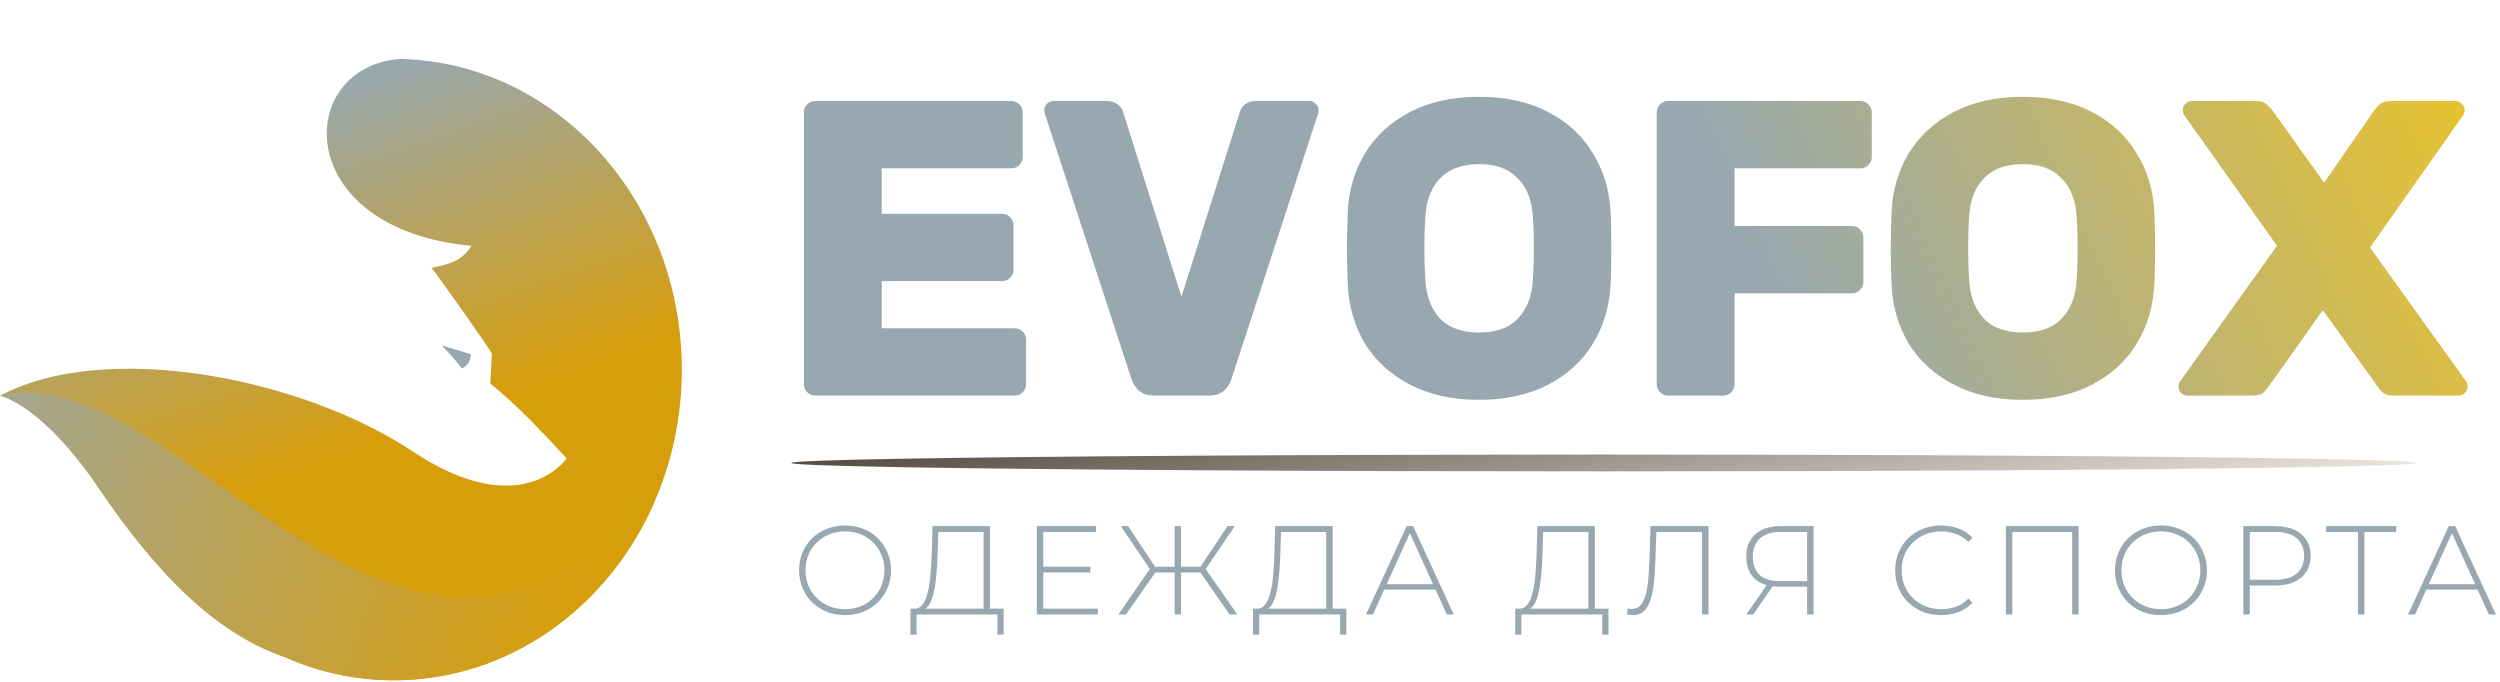
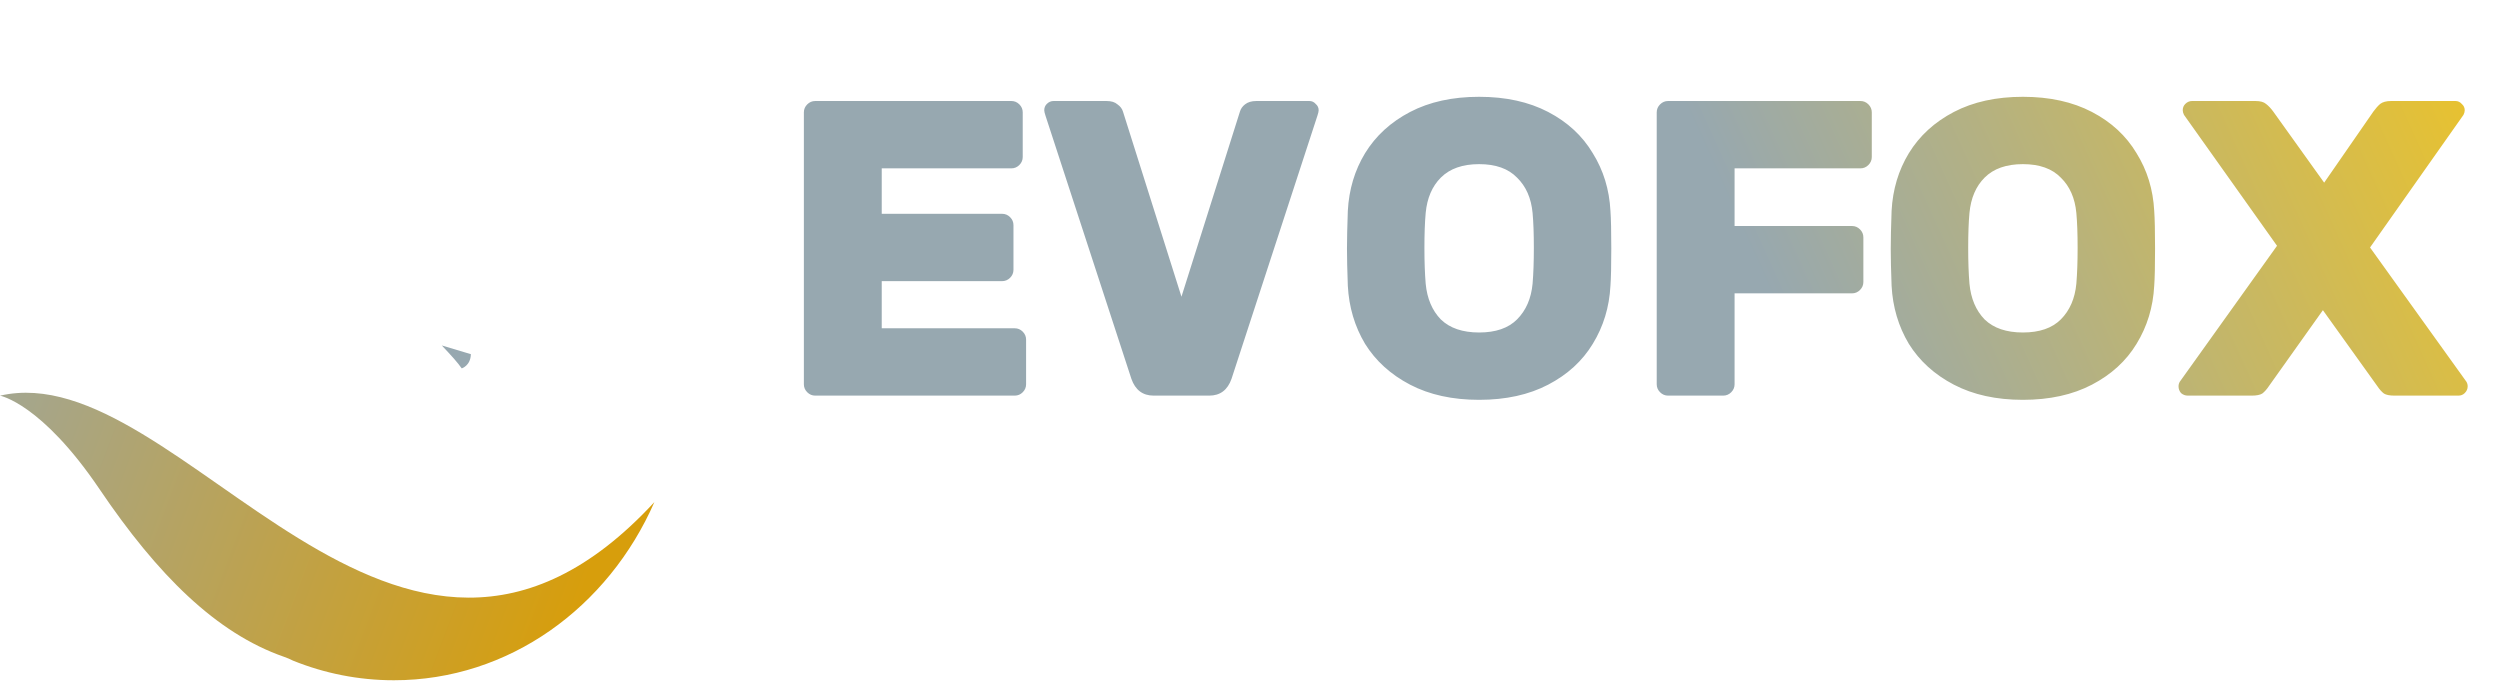
<svg xmlns="http://www.w3.org/2000/svg" width="297" height="81" viewBox="0 0 297 81" fill="none">
  <path d="M104.75 33.4V39H120.55C120.917 39 121.233 39.133 121.5 39.4C121.767 39.667 121.9 39.983 121.9 40.35V45.65C121.9 46.017 121.767 46.333 121.5 46.6C121.233 46.867 120.917 47 120.55 47H96.85C96.483 47 96.167 46.867 95.9 46.6C95.633 46.333 95.5 46.017 95.5 45.65V13.35C95.5 12.983 95.633 12.667 95.9 12.4C96.167 12.133 96.483 12 96.85 12H120.15C120.517 12 120.833 12.133 121.1 12.4C121.367 12.667 121.5 12.983 121.5 13.35V18.65C121.5 19.017 121.367 19.333 121.1 19.6C120.833 19.867 120.517 20 120.15 20H104.75V25.4H119.05C119.417 25.4 119.733 25.533 120 25.8C120.267 26.067 120.4 26.383 120.4 26.75V32.05C120.4 32.417 120.267 32.733 120 33C119.733 33.267 119.417 33.4 119.05 33.4H104.75ZM137.057 47C135.757 47 134.874 46.333 134.407 45L124.207 13.75C124.107 13.45 124.057 13.233 124.057 13.1C124.057 12.8 124.157 12.55 124.357 12.35C124.59 12.117 124.857 12 125.157 12H131.457C132.024 12 132.457 12.133 132.757 12.4C133.09 12.633 133.307 12.917 133.407 13.25L140.357 35.25L147.307 13.25C147.407 12.917 147.607 12.633 147.907 12.4C148.24 12.133 148.69 12 149.257 12H155.557C155.857 12 156.107 12.117 156.307 12.35C156.54 12.55 156.657 12.8 156.657 13.1C156.657 13.233 156.607 13.45 156.507 13.75L146.307 45C145.84 46.333 144.957 47 143.657 47H137.057ZM175.721 11.5C178.888 11.5 181.621 12.1 183.921 13.3C186.221 14.5 187.988 16.133 189.221 18.2C190.488 20.233 191.188 22.517 191.321 25.05C191.388 25.983 191.421 27.483 191.421 29.55C191.421 31.583 191.388 33.05 191.321 33.95C191.188 36.483 190.488 38.783 189.221 40.85C187.988 42.883 186.221 44.5 183.921 45.7C181.621 46.9 178.888 47.5 175.721 47.5C172.555 47.5 169.821 46.9 167.521 45.7C165.221 44.5 163.438 42.883 162.171 40.85C160.938 38.783 160.255 36.483 160.121 33.95C160.055 32.15 160.021 30.683 160.021 29.55C160.021 28.417 160.055 26.917 160.121 25.05C160.255 22.517 160.938 20.233 162.171 18.2C163.438 16.133 165.221 14.5 167.521 13.3C169.821 12.1 172.555 11.5 175.721 11.5ZM182.071 25.3C181.905 23.533 181.288 22.133 180.221 21.1C179.188 20.033 177.688 19.5 175.721 19.5C173.755 19.5 172.238 20.033 171.171 21.1C170.138 22.133 169.538 23.533 169.371 25.3C169.271 26.4 169.221 27.783 169.221 29.45C169.221 31.083 169.271 32.5 169.371 33.7C169.538 35.467 170.138 36.883 171.171 37.95C172.238 38.983 173.755 39.5 175.721 39.5C177.688 39.5 179.188 38.983 180.221 37.95C181.288 36.883 181.905 35.467 182.071 33.7C182.171 32.5 182.221 31.083 182.221 29.45C182.221 27.783 182.171 26.4 182.071 25.3ZM221.018 12C221.385 12 221.702 12.133 221.968 12.4C222.235 12.667 222.368 12.983 222.368 13.35V18.65C222.368 19.017 222.235 19.333 221.968 19.6C221.702 19.867 221.385 20 221.018 20H206.068V26.85H220.018C220.385 26.85 220.702 26.983 220.968 27.25C221.235 27.517 221.368 27.833 221.368 28.2V33.5C221.368 33.867 221.235 34.183 220.968 34.45C220.702 34.717 220.385 34.85 220.018 34.85H206.068V45.65C206.068 46.017 205.935 46.333 205.668 46.6C205.402 46.867 205.085 47 204.718 47H198.168C197.802 47 197.485 46.867 197.218 46.6C196.952 46.333 196.818 46.017 196.818 45.65V13.35C196.818 12.983 196.952 12.667 197.218 12.4C197.485 12.133 197.802 12 198.168 12H221.018ZM240.321 11.5C243.488 11.5 246.221 12.1 248.521 13.3C250.821 14.5 252.588 16.133 253.821 18.2C255.088 20.233 255.788 22.517 255.921 25.05C255.988 25.983 256.021 27.483 256.021 29.55C256.021 31.583 255.988 33.05 255.921 33.95C255.788 36.483 255.088 38.783 253.821 40.85C252.588 42.883 250.821 44.5 248.521 45.7C246.221 46.9 243.488 47.5 240.321 47.5C237.154 47.5 234.421 46.9 232.121 45.7C229.821 44.5 228.038 42.883 226.771 40.85C225.538 38.783 224.854 36.483 224.721 33.95C224.654 32.15 224.621 30.683 224.621 29.55C224.621 28.417 224.654 26.917 224.721 25.05C224.854 22.517 225.538 20.233 226.771 18.2C228.038 16.133 229.821 14.5 232.121 13.3C234.421 12.1 237.154 11.5 240.321 11.5ZM246.671 25.3C246.504 23.533 245.888 22.133 244.821 21.1C243.788 20.033 242.288 19.5 240.321 19.5C238.354 19.5 236.838 20.033 235.771 21.1C234.738 22.133 234.138 23.533 233.971 25.3C233.871 26.4 233.821 27.783 233.821 29.45C233.821 31.083 233.871 32.5 233.971 33.7C234.138 35.467 234.738 36.883 235.771 37.95C236.838 38.983 238.354 39.5 240.321 39.5C242.288 39.5 243.788 38.983 244.821 37.95C245.888 36.883 246.504 35.467 246.671 33.7C246.771 32.5 246.821 31.083 246.821 29.45C246.821 27.783 246.771 26.4 246.671 25.3ZM269.56 45.85C269.293 46.25 269.026 46.55 268.76 46.75C268.493 46.917 268.076 47 267.51 47H259.91C259.61 47 259.343 46.9 259.11 46.7C258.91 46.467 258.81 46.2 258.81 45.9C258.81 45.7 258.86 45.517 258.96 45.35L270.51 29.2L259.46 13.65C259.36 13.45 259.31 13.267 259.31 13.1C259.31 12.8 259.41 12.55 259.61 12.35C259.843 12.117 260.11 12 260.41 12H267.96C268.526 12 268.943 12.117 269.21 12.35C269.51 12.583 269.793 12.883 270.06 13.25L276.11 21.7L281.96 13.25C282.226 12.883 282.493 12.583 282.76 12.35C283.06 12.117 283.493 12 284.06 12H291.71C292.01 12 292.26 12.117 292.46 12.35C292.693 12.55 292.81 12.8 292.81 13.1C292.81 13.267 292.76 13.45 292.66 13.65L281.56 29.4L293.01 45.35C293.11 45.517 293.16 45.7 293.16 45.9C293.16 46.2 293.043 46.467 292.81 46.7C292.61 46.9 292.36 47 292.06 47H284.46C283.893 47 283.476 46.917 283.21 46.75C282.943 46.55 282.676 46.25 282.41 45.85L275.96 36.85L269.56 45.85Z" fill="url(#paint0_linear_156_2)" />
-   <ellipse cx="190.5" cy="55" rx="96.5" ry="1" fill="url(#paint1_linear_156_2)" />
-   <path d="M100.39 73.075C99.61 73.075 98.885 72.945 98.215 72.685C97.555 72.415 96.975 72.04 96.475 71.56C95.985 71.07 95.605 70.505 95.335 69.865C95.065 69.215 94.93 68.51 94.93 67.75C94.93 66.99 95.065 66.29 95.335 65.65C95.605 65 95.985 64.435 96.475 63.955C96.975 63.465 97.555 63.09 98.215 62.83C98.885 62.56 99.61 62.425 100.39 62.425C101.17 62.425 101.89 62.56 102.55 62.83C103.22 63.09 103.8 63.46 104.29 63.94C104.78 64.42 105.16 64.985 105.43 65.635C105.71 66.275 105.85 66.98 105.85 67.75C105.85 68.52 105.71 69.23 105.43 69.88C105.16 70.52 104.78 71.08 104.29 71.56C103.8 72.04 103.22 72.415 102.55 72.685C101.89 72.945 101.17 73.075 100.39 73.075ZM100.39 72.37C101.06 72.37 101.68 72.255 102.25 72.025C102.82 71.795 103.315 71.47 103.735 71.05C104.155 70.63 104.48 70.14 104.71 69.58C104.95 69.02 105.07 68.41 105.07 67.75C105.07 67.08 104.95 66.47 104.71 65.92C104.48 65.36 104.155 64.87 103.735 64.45C103.315 64.03 102.82 63.705 102.25 63.475C101.68 63.245 101.06 63.13 100.39 63.13C99.72 63.13 99.1 63.245 98.53 63.475C97.96 63.705 97.46 64.03 97.03 64.45C96.61 64.87 96.28 65.36 96.04 65.92C95.81 66.47 95.695 67.08 95.695 67.75C95.695 68.41 95.81 69.02 96.04 69.58C96.28 70.14 96.61 70.63 97.03 71.05C97.46 71.47 97.96 71.795 98.53 72.025C99.1 72.255 99.72 72.37 100.39 72.37ZM116.845 72.625V63.19H111.475L111.385 66.01C111.355 66.84 111.305 67.635 111.235 68.395C111.165 69.155 111.06 69.84 110.92 70.45C110.78 71.05 110.585 71.535 110.335 71.905C110.095 72.275 109.79 72.475 109.42 72.505L108.535 72.31C108.955 72.34 109.295 72.195 109.555 71.875C109.825 71.555 110.035 71.1 110.185 70.51C110.345 69.92 110.46 69.235 110.53 68.455C110.6 67.675 110.65 66.84 110.68 65.95L110.785 62.5H117.61V72.625H116.845ZM108.145 75.4L108.16 72.31H119.23V75.4H118.495V73H108.895L108.88 75.4H108.145ZM123.852 67.33H129.537V68.005H123.852V67.33ZM123.942 72.31H130.422V73H123.177V62.5H130.197V63.19H123.942V72.31ZM146.075 73L142.4 67.72L143.06 67.345L146.99 73H146.075ZM140.06 68.02V67.33H142.985V68.02H140.06ZM143.09 67.825L142.385 67.675L145.835 62.5H146.69L143.09 67.825ZM133.775 73H132.86L136.775 67.345L137.45 67.72L133.775 73ZM140.3 73H139.55V62.5H140.3V73ZM139.79 68.02H136.865V67.33H139.79V68.02ZM136.76 67.825L133.145 62.5H134.015L137.45 67.675L136.76 67.825ZM157.556 72.625V63.19H152.186L152.096 66.01C152.066 66.84 152.016 67.635 151.946 68.395C151.876 69.155 151.771 69.84 151.631 70.45C151.491 71.05 151.296 71.535 151.046 71.905C150.806 72.275 150.501 72.475 150.131 72.505L149.246 72.31C149.666 72.34 150.006 72.195 150.266 71.875C150.536 71.555 150.746 71.1 150.896 70.51C151.056 69.92 151.171 69.235 151.241 68.455C151.311 67.675 151.361 66.84 151.391 65.95L151.496 62.5H158.321V72.625H157.556ZM148.856 75.4L148.871 72.31H159.941V75.4H159.206V73H149.606L149.591 75.4H148.856ZM162.283 73L167.113 62.5H167.878L172.708 73H171.883L167.323 62.98H167.653L163.108 73H162.283ZM164.053 70.045L164.308 69.4H170.593L170.848 70.045H164.053ZM188.702 72.625V63.19H183.332L183.242 66.01C183.212 66.84 183.162 67.635 183.092 68.395C183.022 69.155 182.917 69.84 182.777 70.45C182.637 71.05 182.442 71.535 182.192 71.905C181.952 72.275 181.647 72.475 181.277 72.505L180.392 72.31C180.812 72.34 181.152 72.195 181.412 71.875C181.682 71.555 181.892 71.1 182.042 70.51C182.202 69.92 182.317 69.235 182.387 68.455C182.457 67.675 182.507 66.84 182.537 65.95L182.642 62.5H189.467V72.625H188.702ZM180.002 75.4L180.017 72.31H191.087V75.4H190.352V73H180.752L180.737 75.4H180.002ZM194.029 73.075C193.909 73.075 193.789 73.065 193.669 73.045C193.559 73.035 193.429 73.015 193.279 72.985L193.369 72.28C193.539 72.32 193.704 72.34 193.864 72.34C194.324 72.34 194.694 72.16 194.974 71.8C195.264 71.44 195.484 70.875 195.634 70.105C195.784 69.325 195.884 68.31 195.934 67.06L196.084 62.5H202.969V73H202.204V62.95L202.429 63.19H196.564L196.789 62.95L196.639 67.045C196.599 68.105 196.524 69.015 196.414 69.775C196.304 70.525 196.144 71.145 195.934 71.635C195.734 72.125 195.474 72.49 195.154 72.73C194.844 72.96 194.469 73.075 194.029 73.075ZM214.687 73V69.475L214.927 69.7H211.342C210.532 69.7 209.832 69.56 209.242 69.28C208.662 69 208.217 68.595 207.907 68.065C207.607 67.535 207.457 66.9 207.457 66.16C207.457 65.37 207.622 64.705 207.952 64.165C208.292 63.615 208.762 63.2 209.362 62.92C209.972 62.64 210.682 62.5 211.492 62.5H215.452V73H214.687ZM207.457 73L210.022 69.325H210.832L208.282 73H207.457ZM214.687 69.28V62.95L214.927 63.19H211.552C210.502 63.19 209.687 63.44 209.107 63.94C208.527 64.44 208.237 65.175 208.237 66.145C208.237 67.065 208.502 67.78 209.032 68.29C209.572 68.79 210.367 69.04 211.417 69.04H214.927L214.687 69.28ZM230.591 73.075C229.811 73.075 229.086 72.945 228.416 72.685C227.756 72.415 227.181 72.04 226.691 71.56C226.201 71.08 225.821 70.52 225.551 69.88C225.281 69.23 225.146 68.52 225.146 67.75C225.146 66.98 225.281 66.275 225.551 65.635C225.821 64.985 226.201 64.42 226.691 63.94C227.191 63.46 227.771 63.09 228.431 62.83C229.091 62.56 229.811 62.425 230.591 62.425C231.331 62.425 232.021 62.545 232.661 62.785C233.311 63.025 233.866 63.39 234.326 63.88L233.846 64.375C233.396 63.935 232.896 63.62 232.346 63.43C231.806 63.23 231.231 63.13 230.621 63.13C229.951 63.13 229.326 63.245 228.746 63.475C228.176 63.705 227.676 64.03 227.246 64.45C226.826 64.87 226.496 65.36 226.256 65.92C226.026 66.48 225.911 67.09 225.911 67.75C225.911 68.41 226.026 69.02 226.256 69.58C226.496 70.14 226.826 70.63 227.246 71.05C227.676 71.47 228.176 71.795 228.746 72.025C229.326 72.255 229.951 72.37 230.621 72.37C231.231 72.37 231.806 72.275 232.346 72.085C232.896 71.885 233.396 71.56 233.846 71.11L234.326 71.605C233.866 72.095 233.311 72.465 232.661 72.715C232.021 72.955 231.331 73.075 230.591 73.075ZM238.299 73V62.5H246.939V73H246.174V62.95L246.399 63.19H238.839L239.064 62.95V73H238.299ZM256.721 73.075C255.941 73.075 255.216 72.945 254.546 72.685C253.886 72.415 253.306 72.04 252.806 71.56C252.316 71.07 251.936 70.505 251.666 69.865C251.396 69.215 251.261 68.51 251.261 67.75C251.261 66.99 251.396 66.29 251.666 65.65C251.936 65 252.316 64.435 252.806 63.955C253.306 63.465 253.886 63.09 254.546 62.83C255.216 62.56 255.941 62.425 256.721 62.425C257.501 62.425 258.221 62.56 258.881 62.83C259.551 63.09 260.131 63.46 260.621 63.94C261.111 64.42 261.491 64.985 261.761 65.635C262.041 66.275 262.181 66.98 262.181 67.75C262.181 68.52 262.041 69.23 261.761 69.88C261.491 70.52 261.111 71.08 260.621 71.56C260.131 72.04 259.551 72.415 258.881 72.685C258.221 72.945 257.501 73.075 256.721 73.075ZM256.721 72.37C257.391 72.37 258.011 72.255 258.581 72.025C259.151 71.795 259.646 71.47 260.066 71.05C260.486 70.63 260.811 70.14 261.041 69.58C261.281 69.02 261.401 68.41 261.401 67.75C261.401 67.08 261.281 66.47 261.041 65.92C260.811 65.36 260.486 64.87 260.066 64.45C259.646 64.03 259.151 63.705 258.581 63.475C258.011 63.245 257.391 63.13 256.721 63.13C256.051 63.13 255.431 63.245 254.861 63.475C254.291 63.705 253.791 64.03 253.361 64.45C252.941 64.87 252.611 65.36 252.371 65.92C252.141 66.47 252.026 67.08 252.026 67.75C252.026 68.41 252.141 69.02 252.371 69.58C252.611 70.14 252.941 70.63 253.361 71.05C253.791 71.47 254.291 71.795 254.861 72.025C255.431 72.255 256.051 72.37 256.721 72.37ZM266.509 73V62.5H270.274C271.154 62.5 271.909 62.64 272.539 62.92C273.169 63.2 273.654 63.605 273.994 64.135C274.334 64.655 274.504 65.29 274.504 66.04C274.504 66.77 274.334 67.4 273.994 67.93C273.654 68.46 273.169 68.865 272.539 69.145C271.909 69.425 271.154 69.565 270.274 69.565H266.929L267.274 69.205V73H266.509ZM267.274 69.25L266.929 68.875H270.274C271.404 68.875 272.259 68.63 272.839 68.14C273.429 67.64 273.724 66.94 273.724 66.04C273.724 65.13 273.429 64.43 272.839 63.94C272.259 63.44 271.404 63.19 270.274 63.19H266.929L267.274 62.815V69.25ZM280.127 73V62.95L280.352 63.19H276.347V62.5H284.672V63.19H280.667L280.892 62.95V73H280.127ZM286.083 73L290.913 62.5H291.678L296.508 73H295.683L291.123 62.98H291.453L286.908 73H286.083ZM287.853 70.045L288.108 69.4H294.393L294.648 70.045H287.853Z" fill="#97A8B0" />
-   <path d="M56.003 29.206C34.426 27.181 35.003 7.837 47.611 7C66.125 7.466 81 23.809 81 43.902C81 64.288 65.687 80.814 46.797 80.814C42.582 80.814 38.544 79.992 34.816 78.486C34.483 78.316 34.121 78.161 33.729 78.025C25.712 75.234 18.731 68.326 11.827 58.115C4.923 47.904 0 47.007 0 47.007C3.538 45.137 7.884 44.148 12.594 43.88C24.87 43.181 39.624 47.377 49.035 53.631C62.013 62.255 67.319 54.459 67.319 54.459C64.436 51.347 61.507 48.202 58.241 45.558L58.433 42.039C58.433 41.772 52.298 33.132 51.272 31.828C53.198 31.413 54.833 31.1 56.003 29.206Z" fill="url(#paint2_linear_156_2)" />
-   <path fill-rule="evenodd" clip-rule="evenodd" d="M55.938 42.074L52.486 41.039C52.486 41.039 54.021 42.66 54.436 43.212C54.852 43.764 54.852 43.764 54.852 43.764C54.852 43.764 55.907 43.453 55.939 42.074L55.938 42.074Z" fill="#97A8B0" />
+   <path fill-rule="evenodd" clip-rule="evenodd" d="M55.938 42.074L52.486 41.039C52.486 41.039 54.021 42.66 54.436 43.212C54.852 43.764 54.852 43.764 54.852 43.764C54.852 43.764 55.907 43.453 55.939 42.074Z" fill="#97A8B0" />
  <path d="M0 47.007C21.51 42.013 47.021 92.899 77.74 59.651C72.264 72.159 60.467 80.814 46.797 80.814C42.582 80.814 38.544 79.991 34.816 78.486C34.483 78.315 34.121 78.16 33.729 78.024C25.712 75.234 18.732 68.326 11.827 58.115C4.923 47.903 0 47.006 0 47.006L0 47.007Z" fill="url(#paint3_linear_156_2)" />
  <defs>
    <linearGradient id="paint0_linear_156_2" x1="308.105" y1="2.975" x2="214.909" y2="45.228" gradientUnits="userSpaceOnUse">
      <stop stop-color="#F8C716" />
      <stop offset="1" stop-color="#97A8B0" />
    </linearGradient>
    <linearGradient id="paint1_linear_156_2" x1="190.5" y1="36.333" x2="196.681" y2="71.776" gradientUnits="userSpaceOnUse">
      <stop offset="0.009" stop-color="#4D473A" />
      <stop offset="1" stop-color="#EDE8E0" />
    </linearGradient>
    <linearGradient id="paint2_linear_156_2" x1="38.262" y1="54.561" x2="24.192" y2="14.905" gradientUnits="userSpaceOnUse">
      <stop stop-color="#D79E0C" />
      <stop offset="1" stop-color="#97A8B0" />
    </linearGradient>
    <linearGradient id="paint3_linear_156_2" x1="68.501" y1="72.224" x2="-16.306" y2="40.307" gradientUnits="userSpaceOnUse">
      <stop stop-color="#D79E0C" />
      <stop offset="1" stop-color="#97A8B0" />
    </linearGradient>
  </defs>
</svg>